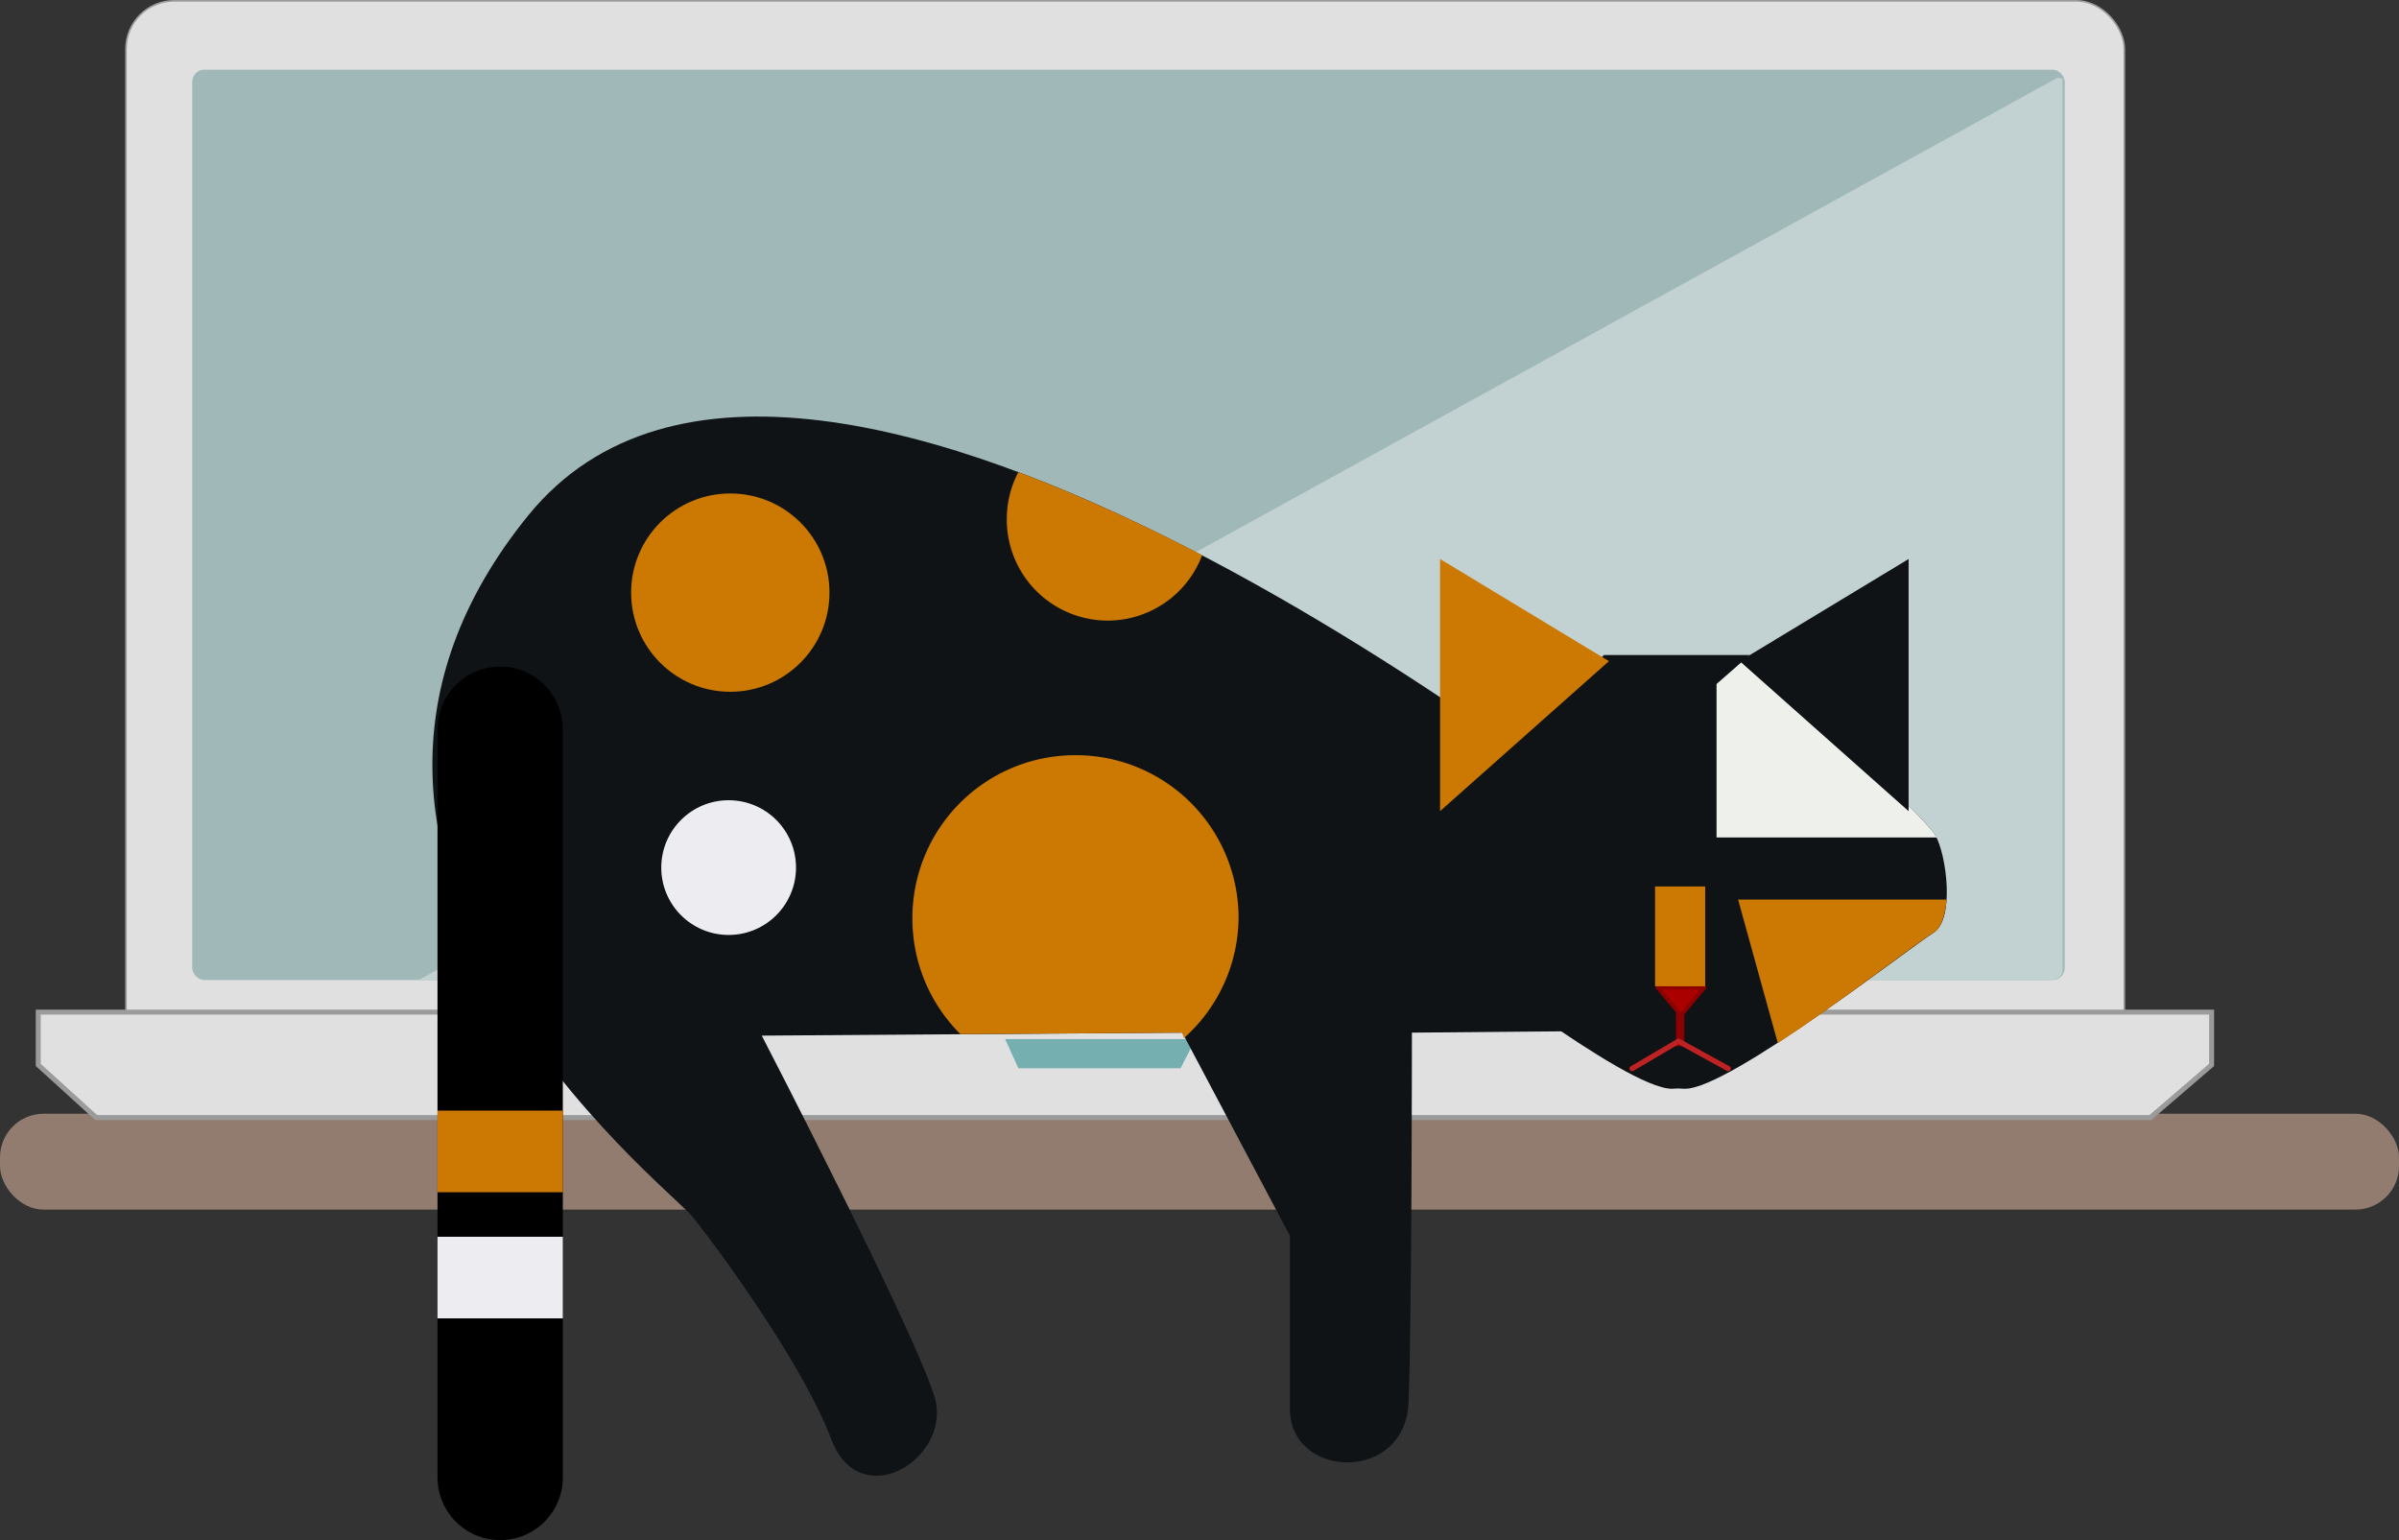
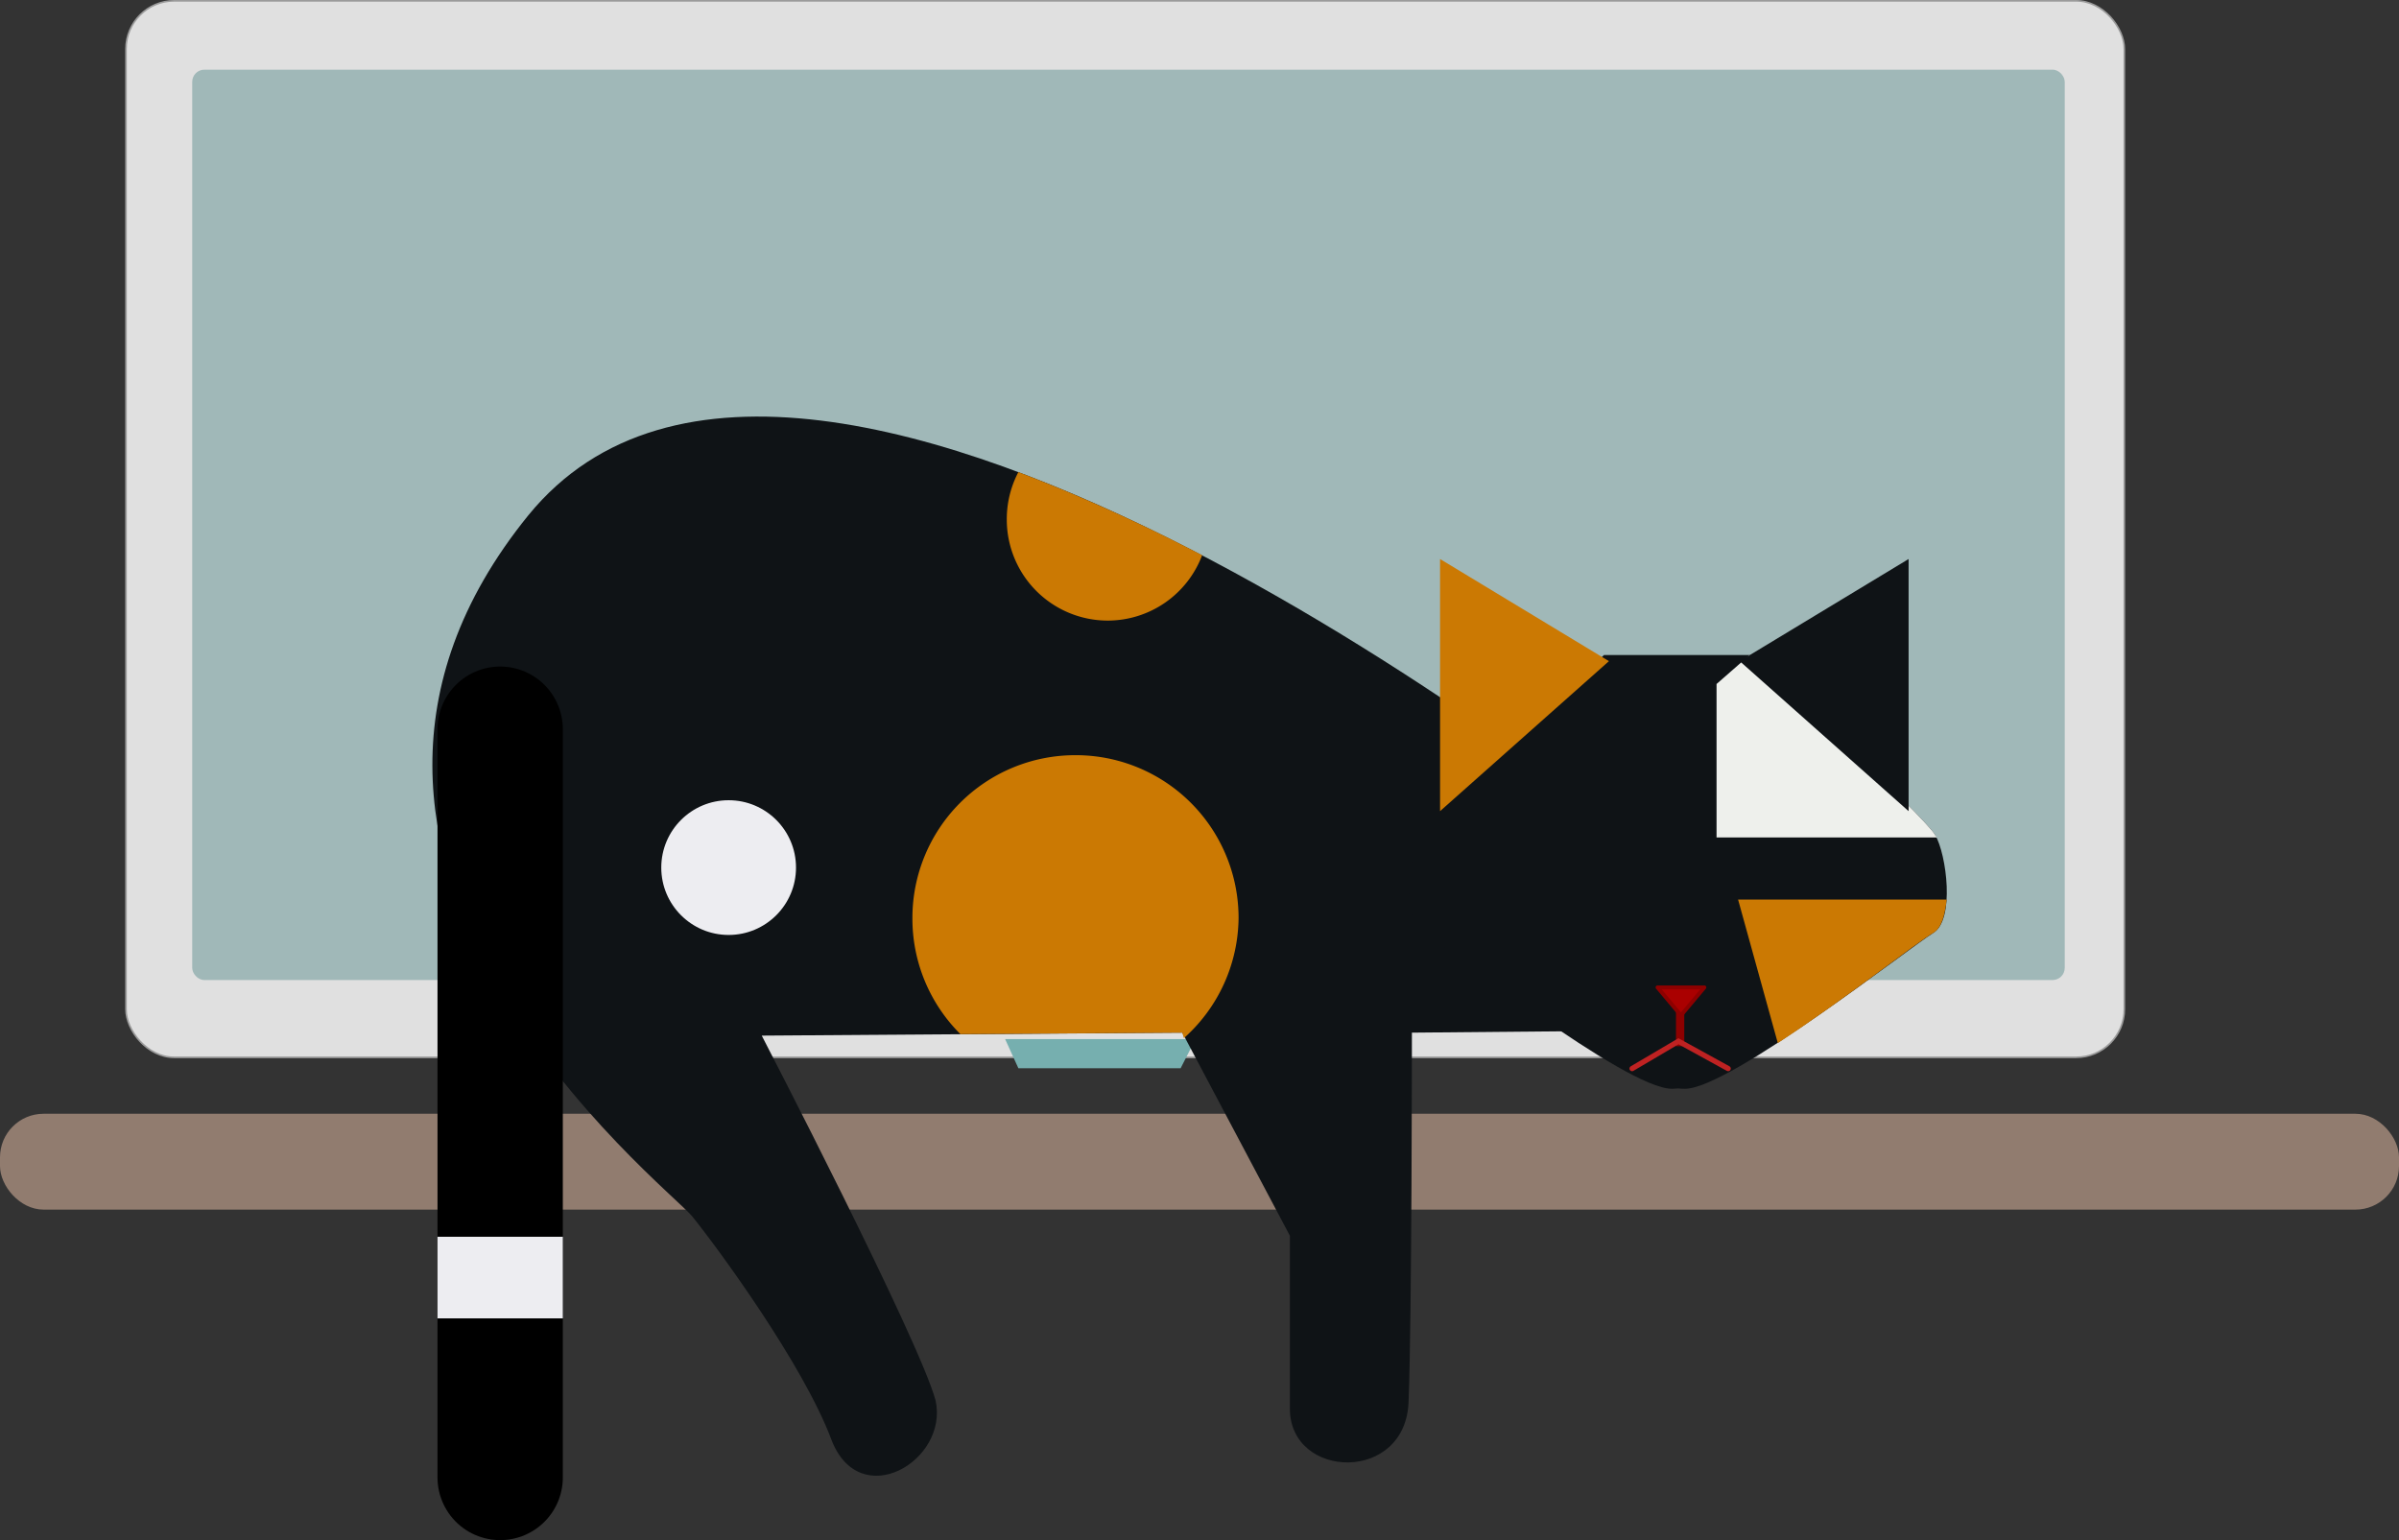
<svg xmlns="http://www.w3.org/2000/svg" version="1.1" width="100%" height="100%" viewBox="0 0 1449 930.33">
  <rect x="0" y="0" width="1449" height="930.33" fill="#333333" stroke="none" />
  <rect y="672.78" width="1449" height="57.9" rx="26.31" style="fill:#917c6f" />
  <rect x="76.1" y=".5" width="1207" height="638.2" rx="29.09" style="fill:#e0e0e0;stroke:#9b9b9b" />
-   <path d="m23.1 611.38v31.9l35 31.8h1240.7l37-31.8v-31.9h-891.7z" style="fill:#e0e0e0;stroke-width:3;stroke:#9b9b9b" />
  <path d="m607.1 627.68 8 17.6h98l9-17.6h-80z" style="fill:#76afaf" />
  <rect x="116.1" y="42.1" width="1131" height="549.9" rx="7.307" style="fill:#a0b8b8" />
-   <path d="m1242.8 46.9-989.7 544.98h985.7c4 0 7-2.5 7-5.5v-538.68c0-0.3-3-0.6-3-0.8z" style="fill:#c2d1d1" />
  <path d="m989.8 507.88s-500.7-405.1-670.7-196.6c-169 208.4 84 405 99 423.5s67 89.3 84 134.7c17 44.8 71 13 63-23.5-10-37-105-220.4-105-220.4l254-1.8 65 122.7v104.5c0 42.9 70.7 45.2 71.7-5 2-50.4 2-222.2 2-222.2l177-1.6z" style="fill:#0f1316" />
  <path d="m302.1 892.48v-452" style="fill:#0f1316;stroke-linecap:round;stroke-width:75.693;stroke:#000000" />
-   <circle cx="441.1" cy="357.98" r="59.9" style="fill:#cb7903" />
  <path d="m649.1 456.18a98.32 98.32 0 0 0-98 98.4 98.32 98.32 0 0 0 29 70.1l134-0.9 1 3.3a98.32 98.32 0 0 0 33-72.5 98.32 98.32 0 0 0-99-98.4z" style="fill:#cb7903" />
  <path d="m615.1 285.18a61.03 61.03 0 0 0-7 28.7 61.03 61.03 0 0 0 61 61 61.03 61.03 0 0 0 57-39.5c-36-18.8-74-36.2-111-50.2z" style="fill:#cb7903" />
  <circle cx="440.1" cy="524.08" r="40.69" style="fill:#ededf1" />
  <path d="m968.8 395.68s-104 96.8-111 108.6c-7 11.9-11 51.1 2 59.2 13 7.9 122 94.2 150 94.2 1 0 3-0.1 4-0.2 1 0.1 2 0.2 4 0.2 27 0 137-86.3 150-94.2 13-8.1 8-47.3 1-59.2-7-11.8-111-108.6-111-108.6h-63z" style="fill:#0f1316" />
  <path d="m1056.8 395.68-20 17.5v92.7h133c0-0.6-1-1.1-1-1.6-7-11.8-111-108.6-111-108.6z" style="fill:#eef0ec" />
  <path d="m1049.8 543.38 24 86.7c40-26.1 85-61.6 94-66.6 5-3.1 7-11 8-20.1z" style="fill:#cb7903" />
  <path d="m1014.8 609.58v22.4" style="fill:none;stroke-width:5;stroke:#8d0000" />
  <path d="m985.8 645.48 28-16.5 30 16.5" style="fill:none;stroke-linecap:round;stroke-width:3.181;stroke:#bf2222" />
  <path d="m1015.3 613.35-14.146-16.899h28.291z" style="fill:#aa0000;stroke-linecap:round;stroke-linejoin:round;stroke-width:2.358;stroke:#8d0000" />
-   <path d="m1014.8 595.78v-60.3" style="fill:none;stroke-width:30.277;stroke:#cb7903" />
  <path d="m869.8 489.98v-152.3l102 61.7z" style="fill:#cb7903" />
  <path d="m1152.8 489.98v-152.3l-102 61.7z" style="fill:#0f1316" />
-   <path d="m302.1 720.18v-49.3" style="fill:#0f1316;stroke-width:75.693;stroke:#cb7903" />
  <path d="m302.1 796.38v-49.3" style="fill:#ededf1;stroke-width:75.693;stroke:#ededf1" />
</svg>